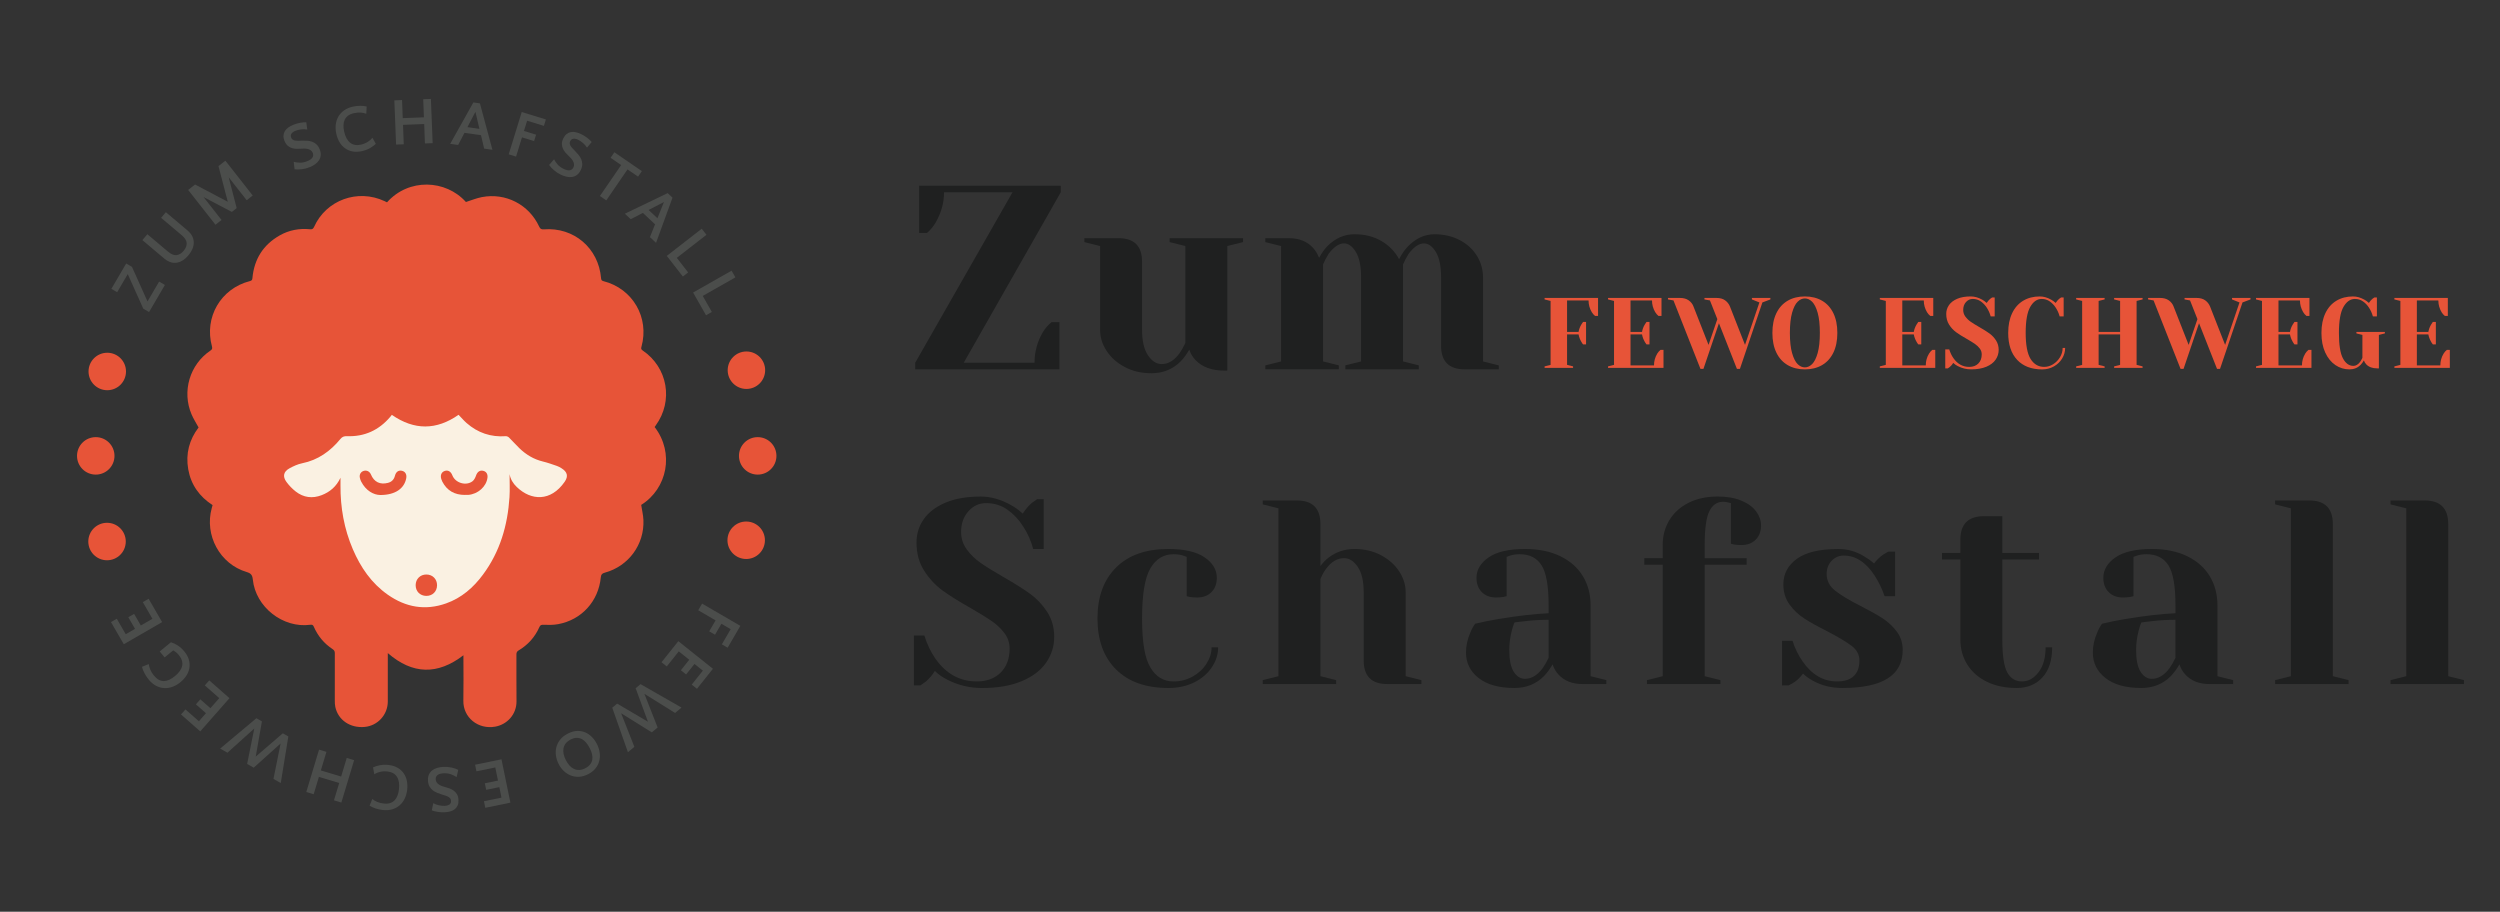
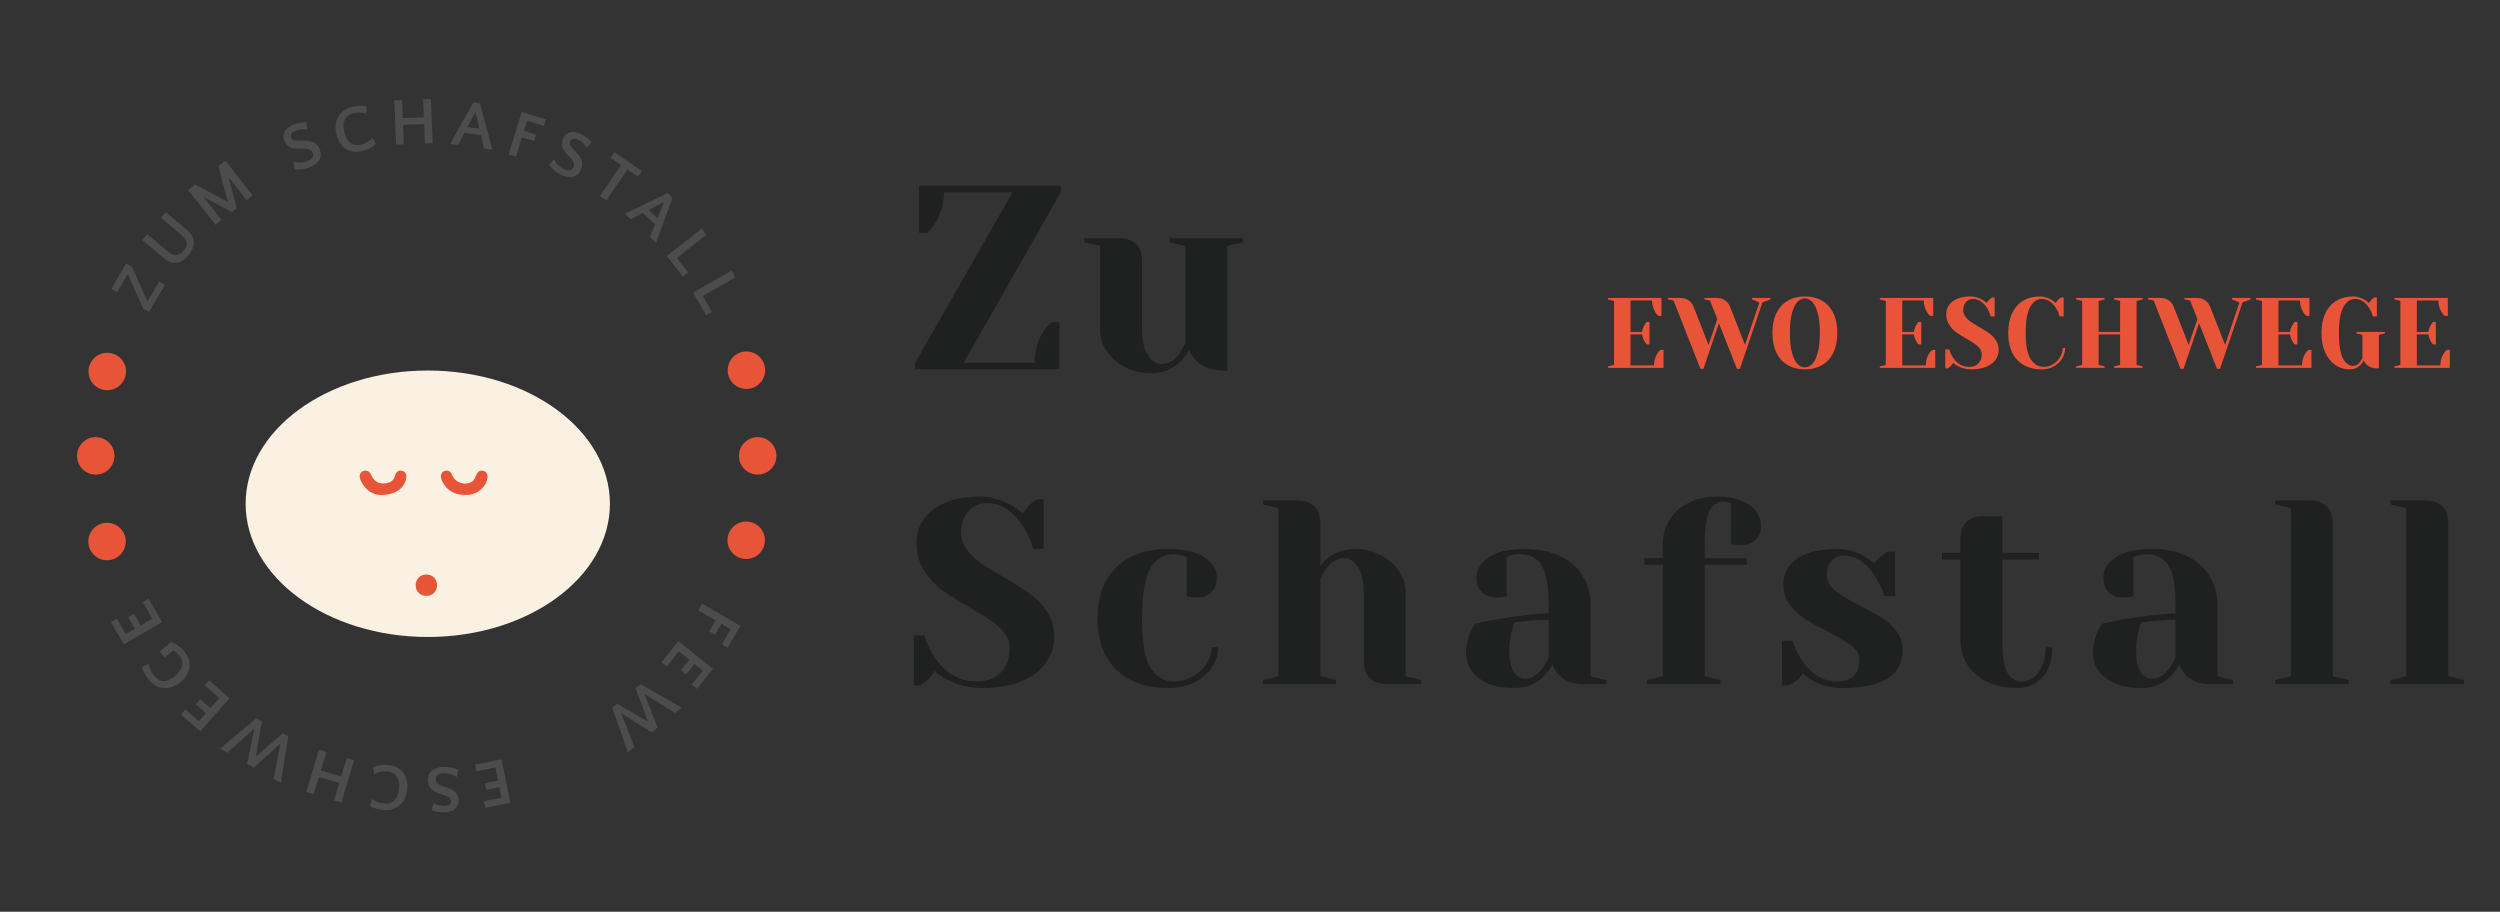
<svg xmlns="http://www.w3.org/2000/svg" id="Ebene_3" data-name="Ebene 3" viewBox="0 0 1201 438">
  <rect x="0" y="0" width="1201" height="438" fill="#333333" stroke="none" />
  <defs>
    <style>
      .cls-1 {
        fill: #faf1e2;
      }

      .cls-2 {
        fill: #4b4d4b;
      }

      .cls-3 {
        fill: #e75438;
      }

      .cls-4 {
        fill: #1f2020;
      }
    </style>
  </defs>
  <g>
    <g>
      <g>
        <path class="cls-2" d="m340.71,303.29l3.06-5.26-8.35-4.86,1.86-3.2,18.38,10.69-6.1,10.5-2.78-1.62,4.24-7.29-4.46-2.59-3.06,5.26-2.79-1.62Z" />
        <path class="cls-2" d="m327.1,321.98l4.02-5.04-5.04-4.02-5.76,7.23-2.52-2.01,8.07-10.12,16.62,13.26-7.67,9.62-2.52-2.01,5.36-6.72-4.03-3.21-4.02,5.04-2.52-2.01Z" />
        <path class="cls-2" d="m294.13,339.98l2.35-1.96,14.8,8.71-5.92-16.11,2.35-1.96,19.69,11.26-3.09,2.58-14.74-9.19,6.35,16.18-2.8,2.33-14.74-9.19,6.37,16.15-3.09,2.58-7.54-21.38Z" />
-         <path class="cls-2" d="m282.5,371.93c-1.49.76-2.95,1.17-4.36,1.24s-2.74-.15-3.97-.64c-1.24-.49-2.35-1.22-3.35-2.18-1-.96-1.82-2.09-2.47-3.37-.64-1.26-1.06-2.58-1.27-3.96s-.14-2.72.19-4.03c.33-1.31.95-2.54,1.85-3.68s2.14-2.11,3.71-2.91c1.53-.78,2.99-1.19,4.39-1.25,1.39-.06,2.68.17,3.88.67,1.19.5,2.27,1.24,3.23,2.21.96.97,1.77,2.09,2.42,3.38.69,1.36,1.13,2.74,1.33,4.15s.13,2.75-.21,4.04c-.33,1.29-.94,2.48-1.83,3.58-.89,1.1-2.07,2.02-3.54,2.77Zm-8.3-16.7c-1.05.54-1.86,1.17-2.42,1.89-.56.73-.92,1.53-1.08,2.39-.16.87-.14,1.77.07,2.73.21.95.55,1.91,1.04,2.87.53,1.03,1.12,1.91,1.77,2.64.66.73,1.38,1.27,2.17,1.64.79.37,1.64.53,2.55.5s1.86-.31,2.85-.82c1.02-.52,1.8-1.12,2.34-1.82.55-.7.9-1.46,1.04-2.28.15-.82.11-1.7-.1-2.62-.22-.92-.58-1.89-1.08-2.88-1.19-2.34-2.56-3.86-4.12-4.56-1.56-.7-3.24-.59-5.04.32Z" />
        <path class="cls-2" d="m232.92,376.29l6.31-1.3-1.3-6.31-9.05,1.86-.65-3.16,12.68-2.61,4.28,20.82-12.05,2.48-.65-3.16,8.42-1.73-1.04-5.05-6.31,1.3-.65-3.16Z" />
        <path class="cls-2" d="m216.69,384.76c-.02-.45-.14-.83-.36-1.14s-.52-.58-.89-.79-.82-.42-1.34-.59c-.51-.18-1.09-.36-1.72-.54-.79-.24-1.57-.52-2.35-.83-.78-.32-1.49-.72-2.12-1.21-.64-.5-1.17-1.12-1.59-1.87-.42-.75-.67-1.68-.72-2.77-.06-1.16.1-2.14.48-2.96s.91-1.48,1.59-2c.68-.52,1.48-.91,2.39-1.17s1.86-.42,2.85-.47c1.42-.07,2.75.03,4,.31,1.25.28,2.33.65,3.23,1.09l-.79,3.52c-.85-.58-1.78-1.05-2.8-1.41-1.02-.36-2.17-.5-3.46-.44-1.37.07-2.36.36-2.96.88s-.88,1.18-.83,1.99c.03.62.21,1.15.53,1.57.32.42.72.78,1.18,1.07.47.29.96.52,1.47.68.51.17.97.31,1.36.42.7.18,1.41.4,2.13.67.72.26,1.4.62,2.02,1.08.62.45,1.14,1.03,1.56,1.74s.65,1.61.7,2.71c.05,1.03-.08,1.91-.4,2.63s-.77,1.32-1.36,1.79-1.29.82-2.11,1.06c-.82.23-1.71.38-2.67.42-1.18.06-2.33,0-3.44-.18-1.12-.18-2.06-.42-2.83-.73l.7-3.45c.4.24.83.44,1.29.61.46.17.93.31,1.42.41.49.1.98.18,1.46.23s.94.07,1.37.04c.96-.05,1.72-.27,2.26-.66.54-.39.79-.96.75-1.71Z" />
        <path class="cls-2" d="m178.85,383.82c.63.54,1.41,1.01,2.32,1.41.92.39,1.99.66,3.2.79,1.15.13,2.16.06,3.02-.22.86-.27,1.58-.71,2.17-1.32.58-.6,1.05-1.36,1.4-2.26.35-.9.58-1.92.71-3.05.29-2.58-.05-4.6-1-6.04-.95-1.45-2.46-2.28-4.53-2.51-1.28-.14-2.47-.08-3.57.19-1.1.27-2.02.64-2.76,1.12l-.61-3.28c.91-.42,1.99-.76,3.24-1.02,1.25-.26,2.63-.31,4.15-.14,1.75.19,3.23.65,4.45,1.37,1.22.72,2.19,1.61,2.93,2.69s1.23,2.28,1.5,3.62c.26,1.34.31,2.73.15,4.18-.17,1.51-.55,2.91-1.14,4.18-.59,1.27-1.39,2.36-2.38,3.25-1,.89-2.18,1.56-3.56,1.99-1.38.43-2.94.55-4.69.36-1.15-.13-2.29-.38-3.42-.75-1.13-.37-2.08-.82-2.87-1.34l1.3-3.23Z" />
        <path class="cls-2" d="m153.27,360.12l3.55,1.07-2.69,8.94,9.75,2.93,2.69-8.94,3.55,1.07-6.13,20.36-3.55-1.07,2.51-8.33-9.75-2.93-2.51,8.33-3.55-1.07,6.13-20.35Z" />
        <path class="cls-2" d="m123.16,345.04l2.66,1.51-2.97,16.92,13.01-11.19,2.66,1.51-3.64,22.39-3.5-1.99,3.43-17.02-12.92,11.62-3.16-1.8,3.43-17.02-12.89,11.63-3.5-1.99,17.38-14.56Z" />
        <path class="cls-2" d="m96.24,335.97l4.84,4.25,4.25-4.84-6.94-6.11,2.13-2.42,9.72,8.55-14.04,15.96-9.24-8.13,2.13-2.42,6.46,5.68,3.4-3.87-4.84-4.25,2.13-2.42Z" />
        <path class="cls-2" d="m82.13,308.54c1.11.34,2.22.86,3.31,1.57s2.12,1.64,3.06,2.78c1.13,1.38,1.88,2.75,2.25,4.11s.44,2.69.22,3.97-.71,2.49-1.45,3.63c-.74,1.14-1.68,2.17-2.81,3.1-1.18.97-2.42,1.7-3.74,2.2-1.31.5-2.64.72-3.98.66-1.34-.05-2.65-.41-3.95-1.07-1.29-.66-2.5-1.68-3.64-3.06-.76-.93-1.42-1.93-1.98-3-.56-1.07-.97-2.1-1.22-3.08l3.24-1.33c.13.84.38,1.73.76,2.67.37.94.95,1.89,1.73,2.83s1.57,1.63,2.38,2.06c.81.43,1.64.63,2.48.61.84-.03,1.7-.24,2.57-.65.87-.41,1.76-.99,2.68-1.74,4.05-3.33,4.66-6.71,1.84-10.14-.5-.61-.96-1.06-1.36-1.35s-.84-.58-1.31-.88l-4.13,3.39-2.35-2.86,5.4-4.44Z" />
        <path class="cls-2" d="m64.43,294.9l3.22,5.58,5.58-3.22-4.62-8,2.79-1.61,6.48,11.21-18.41,10.63-6.16-10.65,2.79-1.61,4.3,7.45,4.46-2.58-3.22-5.58,2.79-1.61Z" />
      </g>
      <g>
        <path class="cls-2" d="m79.22,136.9l-7.61,13.01-2.78-1.63-7.46-16.6-5.09,8.7-2.78-1.62,7.12-12.18,2.78,1.63,7.46,16.6,5.58-9.54,2.78,1.62Z" />
        <path class="cls-2" d="m80.73,120.89c1.49,1.26,2.86,1.82,4.08,1.68,1.23-.14,2.36-.83,3.4-2.06,1.04-1.23,1.53-2.47,1.47-3.71-.06-1.24-.84-2.5-2.33-3.76l-9.95-8.39,2.28-2.71,10.54,8.89c.8.68,1.46,1.45,1.96,2.33.5.87.79,1.81.88,2.83s-.07,2.09-.48,3.22c-.41,1.13-1.11,2.29-2.1,3.47-1,1.18-2.01,2.06-3.03,2.62s-2.04.89-3.04.96c-1,.07-1.96-.08-2.88-.45s-1.79-.9-2.59-1.57l-10.54-8.89,2.39-2.83,9.95,8.39Z" />
        <path class="cls-2" d="m109.43,96.93l-4.47-17.12,3.32-2.61,13.12,16.72-2.89,2.27-8.65-11.02,3.84,14.8-2.33,1.83-13.59-7.14,8.65,11.02-2.91,2.29-13.13-16.72,3.32-2.61,15.72,8.29Z" />
        <path class="cls-2" d="m139.86,66.09c.17.42.41.74.72.96.31.22.68.38,1.11.46.43.08.91.12,1.46.12.54,0,1.15-.02,1.8-.05.82-.03,1.65-.02,2.49.02.84.04,1.64.19,2.41.45.76.26,1.47.67,2.12,1.25.65.57,1.18,1.37,1.59,2.38.43,1.08.61,2.06.51,2.95-.09.89-.37,1.7-.85,2.41-.48.71-1.1,1.34-1.88,1.89-.78.54-1.62,1-2.54,1.37-1.31.53-2.61.87-3.88,1.01-1.27.14-2.41.15-3.41.02l-.41-3.59c.99.27,2.02.41,3.1.41,1.08,0,2.21-.23,3.41-.72,1.27-.51,2.11-1.11,2.51-1.79.4-.68.44-1.4.14-2.16-.23-.58-.57-1.01-1.01-1.31-.44-.3-.93-.5-1.47-.62-.53-.12-1.07-.17-1.61-.17-.54,0-1.01.03-1.42.05-.72.06-1.46.08-2.23.07-.77-.01-1.52-.13-2.26-.35s-1.42-.6-2.04-1.14c-.62-.54-1.14-1.31-1.55-2.33-.39-.96-.55-1.83-.48-2.62.06-.79.3-1.5.7-2.14.4-.64.95-1.2,1.65-1.69.69-.49,1.49-.91,2.38-1.28,1.09-.44,2.2-.76,3.31-.96,1.11-.19,2.08-.27,2.91-.24l.47,3.49c-.46-.09-.93-.15-1.42-.16-.49,0-.98.02-1.48.08-.5.06-.98.15-1.46.26-.48.11-.91.25-1.31.41-.9.36-1.53.82-1.92,1.36-.38.55-.43,1.17-.15,1.87Z" />
        <path class="cls-2" d="m175.96,54.66c-.77-.31-1.66-.5-2.65-.58-1-.07-2.09.02-3.29.29-1.13.25-2.06.65-2.79,1.18-.73.54-1.27,1.19-1.63,1.95-.36.76-.55,1.63-.59,2.59-.04.97.07,2,.32,3.11.57,2.54,1.54,4.33,2.91,5.39s3.07,1.36,5.1.9c1.26-.28,2.36-.73,3.32-1.33.95-.61,1.7-1.26,2.25-1.96l1.64,2.9c-.73.69-1.64,1.36-2.73,2.01-1.1.65-2.39,1.14-3.88,1.48-1.72.38-3.27.43-4.65.15-1.38-.28-2.6-.82-3.64-1.59-1.04-.78-1.91-1.76-2.59-2.94s-1.18-2.48-1.5-3.91c-.33-1.49-.42-2.93-.27-4.33s.55-2.68,1.2-3.85c.65-1.17,1.56-2.18,2.72-3.03,1.16-.85,2.6-1.47,4.32-1.86,1.13-.25,2.29-.39,3.48-.4,1.19-.01,2.23.1,3.14.34l-.18,3.47Z" />
        <path class="cls-2" d="m207.84,68.77l-3.7.14-.36-9.33-10.17.4.36,9.33-3.7.14-.83-21.24,3.7-.14.34,8.69,10.17-.4-.34-8.69,3.7-.14.83,21.24Z" />
        <path class="cls-2" d="m236.58,71.96l-3.99-.56-1.52-6.46-7.94-1.12-3.04,5.82-3.83-.54,11.14-19.89,3.16.45,6.01,22.32Zm-12.03-10.88l5.77.82-1.93-8.18-3.84,7.36Z" />
        <path class="cls-2" d="m256.58,67.78l-5.82-1.79-2.84,9.24-3.54-1.09,6.25-20.32,11.61,3.57-.95,3.08-8.07-2.48-1.52,4.93,5.82,1.79-.95,3.08Z" />
        <path class="cls-2" d="m273.93,67.77c-.2.41-.27.8-.23,1.18.04.38.18.75.41,1.12.23.37.52.76.89,1.16.37.4.78.83,1.25,1.3.58.59,1.13,1.2,1.67,1.85.53.65.96,1.34,1.29,2.08s.49,1.54.51,2.4c.01.86-.22,1.79-.69,2.78-.5,1.05-1.11,1.84-1.83,2.37-.72.54-1.51.87-2.35,1s-1.73.09-2.66-.12c-.93-.21-1.83-.52-2.72-.95-1.28-.61-2.4-1.34-3.36-2.19-.96-.84-1.74-1.68-2.32-2.5l2.38-2.72c.47.91,1.06,1.77,1.78,2.57s1.67,1.48,2.83,2.04c1.24.59,2.24.81,3.01.64s1.33-.62,1.69-1.35c.27-.56.36-1.11.28-1.63-.08-.53-.26-1.03-.53-1.5-.27-.48-.59-.91-.96-1.3s-.7-.73-1-1.01c-.53-.49-1.04-1.02-1.55-1.6s-.93-1.21-1.26-1.91c-.33-.7-.51-1.45-.53-2.27-.02-.82.2-1.73.68-2.71.45-.93.98-1.64,1.61-2.12.63-.49,1.31-.79,2.05-.93.74-.13,1.53-.11,2.36.08.83.18,1.68.48,2.55.9,1.06.51,2.04,1.11,2.94,1.8.89.69,1.61,1.35,2.13,1.99l-2.26,2.7c-.24-.4-.52-.78-.84-1.15-.32-.37-.67-.72-1.05-1.04s-.77-.63-1.17-.9c-.4-.28-.8-.51-1.19-.69-.87-.42-1.64-.58-2.3-.5-.66.09-1.16.47-1.48,1.15Z" />
        <path class="cls-2" d="m306.53,84.86l-5.07-3.48-10.2,14.88-3.06-2.09,10.2-14.88-5.07-3.48,1.82-2.66,13.2,9.05-1.82,2.66Z" />
        <path class="cls-2" d="m315.17,116.67l-2.94-2.75,2.46-6.16-5.85-5.48-5.83,3.02-2.82-2.64,20.55-9.88,2.33,2.18-7.91,21.72Zm-3.59-15.81l4.25,3.99,3.12-7.8-7.37,3.82Z" />
        <path class="cls-2" d="m325.14,123.88l5.44,6.99-2.54,1.98-7.71-9.92,16.78-13.05,2.27,2.92-14.24,11.07Z" />
        <path class="cls-2" d="m337.6,142.16l4.37,7.7-2.8,1.59-6.2-10.92,18.48-10.5,1.83,3.22-15.68,8.91Z" />
      </g>
    </g>
    <ellipse class="cls-1" cx="205.5" cy="242" rx="87.5" ry="64" />
    <g>
-       <path class="cls-3" d="m185.89,97.23c10.43-11.73,28.22-11.01,37.94-.19,2.59-.81,5.07-1.86,7.65-2.35,11.45-2.2,22.62,3.57,27.52,14.13.51,1.09,1.01,1.46,2.26,1.36,14.41-1.14,26.3,9.01,27.49,23.46.07.85.29,1.2,1.14,1.42,14.08,3.57,22.16,17.52,18.27,31.52-.21.74-.27,1.2.52,1.74,12.13,8.21,14.92,24.24,6.32,36.08-.18.25-.35.5-.52.73,9.58,12.42,6.11,29.57-6.45,37.42.37,2.45.96,4.85,1.07,7.26.5,11.79-7.14,22.19-18.56,25.3-1.36.37-1.79.9-1.92,2.26-1.09,11.44-9.21,20.39-20.48,22.47-2.29.42-4.69.39-7.04.31-1.06-.04-1.54.1-1.99,1.11-2.11,4.78-5.47,8.51-9.95,11.19-.8.48-1.07,1-1.07,1.9.03,7.49-.05,14.97.04,22.46.08,6.46-4.6,11.25-10.19,12.26-8.33,1.51-15.51-4.48-15.34-12.45.14-6.77.03-13.55.03-20.32,0-.48,0-.96,0-1.51-12.39,9.5-24.39,9.3-36.33-1.05,0,.47,0,.93,0,1.38,0,7.31.02,14.62,0,21.92-.03,6.32-4.83,11.57-11.06,12.17-6.98.67-12.82-3.28-14.16-9.63-.22-1.03-.24-2.12-.24-3.19-.02-7.53-.03-15.06.01-22.59,0-.91-.28-1.44-1.04-1.94-4.09-2.69-7.1-6.31-9.05-10.79-.37-.85-.77-1.05-1.7-.93-13.14,1.76-26.28-8.53-27.61-21.77-.22-2.15-.91-2.96-2.97-3.58-12.89-3.85-20.36-17.72-16.74-30.74.12-.43.24-.86.39-1.4-6.29-4.08-10.39-9.74-11.7-17.21-1.31-7.47.5-14.22,4.97-20.08-1.18-2.18-2.47-4.17-3.38-6.32-4.7-11.01-.87-23.92,9.05-30.6.86-.58,1.02-1.05.76-2.02-3.84-13.96,4.24-27.85,18.27-31.4.86-.22,1.09-.59,1.17-1.42.83-9.08,5.15-15.98,13.08-20.5,4.5-2.56,9.4-3.47,14.55-2.97,1.02.1,1.53-.1,1.99-1.13,5.77-12.9,20.95-18.42,33.85-12.38.4.19.79.38,1.18.57Zm2.37,102.05c-.28.35-.52.66-.78.97-5.44,6.41-12.36,9.6-20.77,9.29-1.4-.05-2.27.25-3.15,1.32-4.86,5.9-10.75,10.15-18.43,11.7-2.09.42-4.14,1.38-6.04,2.41-2.89,1.57-3.43,3.9-1.47,6.56,1.25,1.7,2.77,3.28,4.43,4.58,3.76,2.94,8.01,3.49,12.47,1.77,3.99-1.54,7.07-4.15,9.05-8.36,0,1.43,0,2.53,0,3.63-.07,10.64,1.73,20.91,5.94,30.72,3.73,8.71,8.94,16.32,16.79,21.83,8.61,6.04,17.96,7.73,27.99,4.18,7.43-2.62,13.13-7.61,17.74-13.84,8.19-11.04,11.86-23.68,12.73-37.24.23-3.66.04-7.35.04-11.03.44,2.48,1.68,4.48,3.45,6.18,6.91,6.65,16.34,7.1,23-2.47,1.88-2.7,1.31-4.76-1.47-6.51-.71-.45-1.46-.87-2.25-1.14-2.23-.76-4.45-1.57-6.74-2.12-4.37-1.06-8.05-3.28-11.25-6.36-1.73-1.67-3.3-3.49-5.02-5.17-.38-.37-1.05-.67-1.56-.63-7.16.51-13.44-1.61-18.81-6.33-1.39-1.22-2.59-2.65-3.85-3.95-10.62,7.42-21.25,7.52-32.04.04Z" />
      <path class="cls-3" d="m182.66,237.8c-3.18-.05-6.89-2.04-9.15-6.45-.28-.55-.48-1.15-.62-1.76-.37-1.57.39-2.93,1.84-3.38,1.43-.44,2.85.27,3.46,1.73,1.51,3.61,4.38,5.02,8.17,4.03,1.82-.47,2.91-1.62,3.37-3.42.48-1.88,1.72-2.76,3.35-2.39,1.62.36,2.42,1.77,2.07,3.61-.94,4.88-5.2,8.04-12.49,8.03Z" />
      <path class="cls-3" d="m223.32,237.76c-4.86,0-8.57-2-10.84-6.41-.2-.39-.37-.81-.49-1.24-.55-1.81.07-3.3,1.6-3.85,1.59-.58,3,.22,3.71,2.07,1.4,3.68,6.57,5.27,9.71,2.85.8-.62,1.34-1.75,1.69-2.76.6-1.7,1.76-2.6,3.36-2.26,1.54.33,2.34,1.59,2.12,3.34-.54,4.27-4.57,7.87-9.25,8.25-.53.04-1.07,0-1.6,0Z" />
      <path class="cls-3" d="m209.96,281.18c-.02,2.98-2.2,5.12-5.18,5.09-2.99-.03-5.12-2.19-5.1-5.17.02-2.96,2.22-5.13,5.18-5.11,2.97.02,5.13,2.22,5.1,5.18Z" />
    </g>
  </g>
  <g>
    <path class="cls-4" d="m439.66,174.27l46.75-81.9h-32.89c0,5.12-1.39,10.04-4.16,14.74-1.18,1.93-2.52,3.53-4.03,4.79h-3.78v-22.68h68.04v3.15l-46.62,81.9h34.02c0-5.29,1.34-10.21,4.03-14.74,1.17-1.93,2.56-3.53,4.16-4.79h3.78v22.68h-69.3v-3.15Z" />
    <path class="cls-4" d="m540.4,176.35c-3.74-1.97-6.66-4.55-8.76-7.75-2.1-3.19-3.15-6.55-3.15-10.08v-40.32l-7.56-1.89v-1.89h16.38c7.56,0,11.34,3.78,11.34,11.34v32.76c0,5.29.95,9.35,2.83,12.16,1.89,2.82,4.09,4.22,6.62,4.22,3.11,0,5.92-1.68,8.44-5.04.92-1.26,1.89-2.94,2.9-5.04v-46.62l-7.56-1.89v-1.89h35.28v1.89l-7.56,1.89v59.85h-1.26c-6.13,0-10.79-1.68-13.99-5.04-1.43-1.51-2.44-3.19-3.02-5.04-1.18,2.1-2.56,3.99-4.16,5.67-3.78,3.78-8.49,5.67-14.11,5.67-4.71,0-8.93-.99-12.66-2.96Z" />
-     <path class="cls-4" d="m607.87,175.53l7.56-1.89v-55.44l-7.56-1.89v-1.89h11.34c4.96,0,8.86,1.6,11.72,4.79,1.09,1.26,2.02,2.82,2.77,4.66,1.26-2.35,2.6-4.24,4.03-5.67,3.78-3.78,8.11-5.67,12.98-5.67s9.16,1.07,12.85,3.21c3.7,2.14,6.55,5.06,8.57,8.76,1.26-2.44,2.6-4.41,4.03-5.92,3.86-4.03,8.19-6.05,12.98-6.05,4.45,0,8.46.93,12.03,2.77,3.57,1.85,6.34,4.37,8.32,7.56,1.97,3.19,2.96,6.68,2.96,10.46v40.32l7.56,1.89v1.89h-16.38c-7.56,0-11.34-3.78-11.34-11.34v-32.76c0-5.46-.84-9.55-2.52-12.29-1.68-2.73-3.57-4.1-5.67-4.1-2.44,0-4.91,1.68-7.43,5.04-1.01,1.6-1.89,3.28-2.65,5.04v46.62l7.56,1.89v1.89h-35.28v-1.89l7.56-1.89v-40.32c0-5.46-.84-9.55-2.52-12.29-1.68-2.73-3.57-4.1-5.67-4.1-2.44,0-4.91,1.68-7.43,5.04-1.01,1.6-1.89,3.28-2.65,5.04v46.62l7.56,1.89v1.89h-35.28v-1.89Z" />
    <path class="cls-4" d="m455.03,326.48c-2.35-1.18-4.33-2.56-5.92-4.16-1.18,1.93-2.65,3.65-4.41,5.17-1.51,1.09-2.35,1.68-2.52,1.76h-3.15v-23.94h5.04c1.26,4.12,3.02,7.81,5.29,11.09,5.12,7.31,11.76,10.96,19.91,10.96,4.79,0,8.61-1.43,11.47-4.28,2.85-2.86,4.28-6.68,4.28-11.47,0-2.77-.82-5.25-2.46-7.43-1.64-2.18-3.68-4.12-6.11-5.8-2.44-1.68-5.84-3.78-10.21-6.3-5.54-3.11-10.04-5.92-13.48-8.44-3.45-2.52-6.38-5.69-8.82-9.51-2.44-3.82-3.65-8.34-3.65-13.54,0-4.12,1.15-7.83,3.46-11.15,2.31-3.32,5.77-5.96,10.4-7.94,4.62-1.97,10.29-2.96,17.01-2.96,4.87,0,9.74,1.39,14.62,4.16,1.85,1.01,3.7,2.35,5.54,4.03,1.43-2.18,2.9-3.9,4.41-5.17,1.51-1.09,2.35-1.68,2.52-1.76h3.15v23.94h-5.04c-1.09-4.03-2.73-7.69-4.91-10.96-2.02-3.19-4.52-5.84-7.5-7.94-2.98-2.1-6.41-3.15-10.27-3.15-3.28,0-6.09,1.3-8.44,3.91-2.35,2.6-3.53,5.92-3.53,9.95,0,3.11.9,5.9,2.71,8.38,1.81,2.48,4.03,4.64,6.68,6.49,2.65,1.85,6.24,4.07,10.77,6.68,5.29,3.02,9.58,5.71,12.85,8.06,3.28,2.35,6.05,5.27,8.32,8.76,2.27,3.49,3.4,7.5,3.4,12.03s-1.3,8.67-3.91,12.41c-2.6,3.74-6.51,6.7-11.72,8.88-5.21,2.18-11.55,3.28-19.03,3.28-5.96,0-11.55-1.35-16.76-4.03Z" />
    <path class="cls-4" d="m536.18,321.63c-5.97-5.92-8.95-14.09-8.95-24.51s2.98-18.58,8.95-24.51c5.96-5.92,14.32-8.88,25.07-8.88,7.73,0,13.55,1.34,17.45,4.03,3.91,2.69,5.86,5.96,5.86,9.83,0,2.86-.86,5.15-2.58,6.87s-4.01,2.58-6.87,2.58c-1.18,0-2.35-.08-3.53-.25l-1.51-.38v-18.9l-1.76-.63c-1.26-.42-2.77-.63-4.54-.63-4.79,0-8.5,2.27-11.15,6.8-2.65,4.54-3.97,12.56-3.97,24.07s1.32,19.01,3.97,23.5c2.65,4.49,6.36,6.74,11.15,6.74,3.28,0,6.32-.78,9.13-2.33,2.81-1.55,5.04-3.61,6.68-6.17,1.64-2.56,2.46-5.19,2.46-7.88h3.15c0,3.36-1.01,6.55-3.02,9.57-2.02,3.03-4.83,5.44-8.44,7.25-3.61,1.8-7.77,2.71-12.47,2.71-10.75,0-19.11-2.96-25.07-8.88Z" />
    <path class="cls-4" d="m606.61,326.73l7.56-1.89v-80.64l-7.56-1.89v-1.89h16.38c7.56,0,11.34,3.78,11.34,11.34v20.16c1.26-1.68,2.56-3.02,3.91-4.03,3.61-2.77,7.77-4.16,12.47-4.16s8.92.99,12.66,2.96c3.74,1.97,6.66,4.56,8.76,7.75,2.1,3.19,3.15,6.55,3.15,10.08v40.32l7.56,1.89v1.89h-16.38c-7.56,0-11.34-3.78-11.34-11.34v-32.76c0-5.29-.94-9.34-2.83-12.16-1.89-2.81-4.09-4.22-6.62-4.22-3.19,0-6.05,1.68-8.57,5.04-1.09,1.43-2.02,3.11-2.77,5.04v46.62l7.56,1.89v1.89h-35.28v-1.89Z" />
    <path class="cls-4" d="m710.31,325.72c-4.03-3.19-6.05-7.26-6.05-12.22,0-3.28.71-6.51,2.14-9.7.59-1.51,1.34-2.9,2.27-4.16,3.44-.84,7.18-1.59,11.21-2.27,9.07-1.51,17.09-2.44,24.07-2.77v-3.78c0-9.32-1.13-15.75-3.4-19.28-2.27-3.53-5.75-5.29-10.46-5.29-1.76,0-3.28.21-4.54.63l-1.76.63v18.9l-1.64.38c-1.34.17-2.48.25-3.4.25-2.86,0-5.15-.86-6.87-2.58-1.72-1.72-2.58-4.01-2.58-6.87,0-3.86,1.95-7.14,5.86-9.83,3.91-2.69,9.72-4.03,17.45-4.03,6.55,0,12.2,1.15,16.95,3.46,4.75,2.31,8.36,5.5,10.84,9.58,2.48,4.07,3.72,8.76,3.72,14.05v34.02l7.56,1.89v1.89h-11.34c-5.04,0-8.95-1.55-11.72-4.66-1.18-1.26-2.1-2.85-2.77-4.79-1.18,2.1-2.56,3.99-4.16,5.67-3.78,3.78-8.49,5.67-14.11,5.67-7.48,0-13.23-1.6-17.26-4.79Zm30.74-4.66c.92-1.26,1.89-2.94,2.9-5.04v-18.27c-3.87,0-7.56.21-11.09.63-2.61.34-4.37.55-5.29.63-.42.93-.84,2.19-1.26,3.78-.84,3.19-1.26,6.34-1.26,9.45,0,4.71.71,8.19,2.14,10.46,1.43,2.27,3.23,3.4,5.42,3.4,3.11,0,5.92-1.68,8.44-5.04Z" />
    <path class="cls-4" d="m791.2,326.73l7.56-1.89v-53.55h-8.82v-3.15h8.82v-6.3c0-4.45,1.07-8.44,3.21-11.97,2.14-3.53,5.21-6.3,9.2-8.32,3.99-2.02,8.67-3.02,14.05-3.02,4.37,0,8.13.65,11.28,1.95,3.15,1.3,5.52,3.02,7.12,5.17,1.59,2.14,2.39,4.39,2.39,6.74,0,2.86-.86,5.15-2.58,6.87s-4.01,2.58-6.87,2.58c-1.18,0-2.35-.08-3.53-.25l-1.51-.38v-19.53l-1.13-.25c-.34-.08-.71-.17-1.13-.25-.42-.08-.92-.13-1.51-.13-2.86,0-5.04,1.49-6.55,4.47-1.51,2.98-2.27,8.42-2.27,16.32v6.3h20.16v3.15h-20.16v53.55l7.56,1.89v1.89h-35.28v-1.89Z" />
    <path class="cls-4" d="m871.08,327.11c-2.02-1.09-3.65-2.27-4.91-3.53-1.34,1.85-2.82,3.28-4.41,4.28-.76.5-1.6.96-2.52,1.39h-3.15v-21.42h5.04c1.09,3.53,2.69,6.8,4.79,9.83,4.45,6.47,10,9.7,16.63,9.7,3.53,0,6.19-.86,8-2.58,1.81-1.72,2.71-4.22,2.71-7.5,0-2.77-1.24-5.1-3.72-6.99-2.48-1.89-6.36-4.22-11.66-6.99-4.54-2.27-8.21-4.3-11.02-6.11-2.82-1.81-5.21-4.07-7.18-6.8-1.97-2.73-2.96-5.94-2.96-9.64,0-5.04,2.16-9.13,6.49-12.29,4.33-3.15,10.98-4.72,19.97-4.72,4.45,0,8.57,1.18,12.35,3.53,1.85,1.09,3.44,2.23,4.79,3.4,1.09-1.51,2.56-2.94,4.41-4.29,1.43-.84,2.27-1.3,2.52-1.38h3.15v21.42h-5.04c-1.26-3.61-2.81-6.85-4.66-9.7-4.2-6.55-9.2-9.83-14.99-9.83-2.27,0-4.2.84-5.8,2.52-1.6,1.68-2.39,3.78-2.39,6.3,0,3.19,1.34,5.86,4.03,8,2.69,2.14,6.76,4.6,12.22,7.37,4.45,2.27,8,4.26,10.65,5.98,2.65,1.72,4.91,3.84,6.8,6.36s2.83,5.46,2.83,8.82c0,12.18-9.66,18.27-28.98,18.27-5.21,0-9.87-1.13-13.99-3.4Z" />
    <path class="cls-4" d="m954.43,327.49c-4.08-2.02-7.2-4.79-9.39-8.32-2.19-3.53-3.28-7.52-3.28-11.97v-38.43h-8.82v-3.15h8.82v-6.3c0-7.56,3.78-11.34,11.34-11.34h8.82v17.64h17.64v3.15h-17.64v38.43c0,7.73.8,13.02,2.39,15.88,1.59,2.86,3.95,4.28,7.06,4.28s5.67-1.47,7.94-4.41c2.27-2.94,3.4-6.93,3.4-11.97h3.15c0,6.22-1.55,11.02-4.66,14.43-3.11,3.4-7.23,5.1-12.35,5.1-5.54,0-10.35-1.01-14.43-3.02Z" />
    <path class="cls-4" d="m1011.45,325.72c-4.03-3.19-6.05-7.26-6.05-12.22,0-3.28.71-6.51,2.14-9.7.59-1.51,1.34-2.9,2.27-4.16,3.44-.84,7.18-1.59,11.21-2.27,9.07-1.51,17.09-2.44,24.07-2.77v-3.78c0-9.32-1.13-15.75-3.4-19.28-2.27-3.53-5.75-5.29-10.46-5.29-1.76,0-3.28.21-4.54.63l-1.76.63v18.9l-1.64.38c-1.34.17-2.48.25-3.4.25-2.86,0-5.15-.86-6.87-2.58-1.72-1.72-2.58-4.01-2.58-6.87,0-3.86,1.95-7.14,5.86-9.83,3.91-2.69,9.72-4.03,17.45-4.03,6.55,0,12.2,1.15,16.95,3.46,4.75,2.31,8.36,5.5,10.84,9.58,2.48,4.07,3.72,8.76,3.72,14.05v34.02l7.56,1.89v1.89h-11.34c-5.04,0-8.95-1.55-11.72-4.66-1.18-1.26-2.1-2.85-2.77-4.79-1.18,2.1-2.56,3.99-4.16,5.67-3.78,3.78-8.49,5.67-14.11,5.67-7.48,0-13.23-1.6-17.26-4.79Zm30.74-4.66c.92-1.26,1.89-2.94,2.9-5.04v-18.27c-3.87,0-7.56.21-11.09.63-2.61.34-4.37.55-5.29.63-.42.93-.84,2.19-1.26,3.78-.84,3.19-1.26,6.34-1.26,9.45,0,4.71.71,8.19,2.14,10.46,1.43,2.27,3.23,3.4,5.42,3.4,3.11,0,5.92-1.68,8.44-5.04Z" />
    <path class="cls-4" d="m1092.97,326.73l7.56-1.89v-80.64l-7.56-1.89v-1.89h16.38c7.56,0,11.34,3.78,11.34,11.34v73.08l7.56,1.89v1.89h-35.28v-1.89Z" />
    <path class="cls-4" d="m1148.41,326.73l7.56-1.89v-80.64l-7.56-1.89v-1.89h16.38c7.56,0,11.34,3.78,11.34,11.34v73.08l7.56,1.89v1.89h-35.28v-1.89Z" />
  </g>
  <g>
-     <path class="cls-3" d="m742.02,176.01l2.88-.72v-30.72l-2.88-.72v-.72h25.68v8.64h-1.44c-.61-.48-1.14-1.09-1.58-1.82-1.02-1.73-1.54-3.6-1.54-5.62h-10.32v15.12h5.52c.22-1.21.64-2.35,1.25-3.41.26-.48.56-.94.91-1.39h1.44v10.8h-1.44c-.35-.45-.66-.91-.91-1.39-.61-1.06-1.02-2.19-1.25-3.41h-5.52v14.64l2.88.72v.72h-13.68v-.72Z" />
    <path class="cls-3" d="m772.5,176.01l2.88-.72v-30.72l-2.88-.72v-.72h25.68v8.64h-1.44c-.61-.48-1.14-1.09-1.58-1.82-1.02-1.73-1.54-3.6-1.54-5.62h-10.32v15.12h5.52c.22-1.21.64-2.35,1.25-3.41.26-.48.56-.94.91-1.39h1.44v10.8h-1.44c-.35-.45-.66-.91-.91-1.39-.61-1.06-1.02-2.19-1.25-3.41h-5.52v14.88h11.28c0-2.02.51-3.89,1.54-5.62.45-.74.98-1.34,1.58-1.82h1.44v8.64h-26.64v-.72Z" />
    <path class="cls-3" d="m803.94,144.33l-2.64-.48v-.72h5.76c1.7,0,3.09.38,4.18,1.15,1.09.77,1.86,1.75,2.3,2.93l7.25,18.48,4.22-12.38-3.55-8.98-2.64-.48v-.72h5.76c1.7,0,3.07.38,4.13,1.13,1.06.75,1.84,1.74,2.35,2.95l7.25,18.48,6.91-20.4-3.6-1.44v-.72h8.88v.72l-3.84,1.44-10.8,31.92h-1.44l-8.64-21.94-7.44,21.94h-1.44l-12.96-32.88Z" />
    <path class="cls-3" d="m858.83,175.41c-2.35-1.36-4.17-3.35-5.45-5.98-1.28-2.62-1.92-5.79-1.92-9.5s.64-6.88,1.92-9.5c1.28-2.62,3.1-4.62,5.45-5.98,2.35-1.36,5.09-2.04,8.23-2.04s5.88.68,8.23,2.04c2.35,1.36,4.17,3.35,5.45,5.98,1.28,2.62,1.92,5.79,1.92,9.5s-.64,6.88-1.92,9.5c-1.28,2.62-3.1,4.62-5.45,5.98-2.35,1.36-5.1,2.04-8.23,2.04s-5.88-.68-8.23-2.04Zm11.71-.5c1.07-1.06,1.96-2.82,2.66-5.28.7-2.46,1.06-5.7,1.06-9.7s-.35-7.23-1.06-9.7c-.7-2.46-1.59-4.22-2.66-5.28-1.07-1.05-2.23-1.58-3.48-1.58s-2.41.53-3.48,1.58c-1.07,1.06-1.96,2.82-2.66,5.28-.7,2.46-1.06,5.7-1.06,9.7s.35,7.23,1.06,9.7c.7,2.46,1.59,4.22,2.66,5.28,1.07,1.06,2.23,1.58,3.48,1.58s2.41-.53,3.48-1.58Z" />
    <path class="cls-3" d="m903.06,176.01l2.88-.72v-30.72l-2.88-.72v-.72h25.68v8.64h-1.44c-.61-.48-1.14-1.09-1.58-1.82-1.02-1.73-1.54-3.6-1.54-5.62h-10.32v15.12h5.52c.22-1.21.64-2.35,1.25-3.41.26-.48.56-.94.91-1.39h1.44v10.8h-1.44c-.35-.45-.66-.91-.91-1.39-.61-1.06-1.02-2.19-1.25-3.41h-5.52v14.88h11.28c0-2.02.51-3.89,1.54-5.62.45-.74.98-1.34,1.58-1.82h1.44v8.64h-26.64v-.72Z" />
    <path class="cls-3" d="m940.6,175.92c-.9-.45-1.65-.98-2.26-1.58-.45.74-1.01,1.39-1.68,1.97-.58.42-.9.64-.96.67h-1.2v-9.12h1.92c.48,1.57,1.15,2.98,2.02,4.22,1.95,2.78,4.48,4.18,7.58,4.18,1.82,0,3.28-.54,4.37-1.63,1.09-1.09,1.63-2.54,1.63-4.37,0-1.06-.31-2-.94-2.83s-1.4-1.57-2.33-2.21c-.93-.64-2.22-1.44-3.89-2.4-2.11-1.18-3.82-2.26-5.14-3.22-1.31-.96-2.43-2.17-3.36-3.62-.93-1.46-1.39-3.18-1.39-5.16,0-1.57.44-2.98,1.32-4.25.88-1.26,2.2-2.27,3.96-3.03,1.76-.75,3.92-1.13,6.48-1.13,1.86,0,3.71.53,5.57,1.58.7.38,1.41.9,2.11,1.54.54-.83,1.1-1.49,1.68-1.97.58-.42.9-.64.96-.67h1.2v9.12h-1.92c-.42-1.54-1.04-2.93-1.87-4.18-.77-1.21-1.72-2.22-2.86-3.02-1.14-.8-2.44-1.2-3.91-1.2-1.25,0-2.32.5-3.22,1.49-.9.99-1.34,2.26-1.34,3.79,0,1.18.34,2.25,1.03,3.19s1.54,1.77,2.54,2.47c1.01.7,2.38,1.55,4.1,2.54,2.02,1.15,3.65,2.18,4.9,3.07,1.25.9,2.3,2.01,3.17,3.34.86,1.33,1.3,2.86,1.3,4.58s-.5,3.3-1.49,4.73c-.99,1.42-2.48,2.55-4.46,3.38-1.98.83-4.4,1.25-7.25,1.25-2.27,0-4.4-.51-6.38-1.54Z" />
    <path class="cls-3" d="m969.06,172.89c-2.88-3.04-4.32-7.36-4.32-12.96,0-3.68.63-6.84,1.9-9.48,1.26-2.64,3.04-4.64,5.33-6,2.29-1.36,4.94-2.04,7.94-2.04,1.82,0,3.66.53,5.52,1.58.7.38,1.41.9,2.11,1.54.54-.83,1.1-1.49,1.68-1.97.58-.42.9-.64.96-.67h1.2v9.12h-1.92c-.42-1.54-1.04-2.93-1.87-4.18-.77-1.21-1.72-2.22-2.86-3.02-1.14-.8-2.44-1.2-3.91-1.2-2.21,0-4.04,1.28-5.5,3.84-1.46,2.56-2.18,6.72-2.18,12.48s.79,10.04,2.38,12.55,3.75,3.77,6.5,3.77c1.5,0,2.94-.42,4.3-1.27,1.36-.85,2.46-1.98,3.31-3.38s1.27-2.9,1.27-4.46h1.2c0,1.82-.49,3.53-1.46,5.11s-2.3,2.85-3.98,3.79c-1.68.94-3.54,1.42-5.59,1.42-5.12,0-9.12-1.52-12-4.56Z" />
    <path class="cls-3" d="m997.38,176.73v-.72l2.88-.72v-30.72l-2.88-.72v-.72h13.68v.72l-2.88.72v14.88h10.32v-14.88l-2.88-.72v-.72h13.68v.72l-2.88.72v30.72l2.88.72v.72h-13.68v-.72l2.88-.72v-14.64h-10.32v14.64l2.88.72v.72h-13.68Z" />
    <path class="cls-3" d="m1034.58,144.33l-2.64-.48v-.72h5.76c1.7,0,3.09.38,4.18,1.15,1.09.77,1.86,1.75,2.3,2.93l7.25,18.48,4.22-12.38-3.55-8.98-2.64-.48v-.72h5.76c1.7,0,3.07.38,4.13,1.13,1.06.75,1.84,1.74,2.35,2.95l7.25,18.48,6.91-20.4-3.6-1.44v-.72h8.88v.72l-3.84,1.44-10.8,31.92h-1.44l-8.64-21.94-7.44,21.94h-1.44l-12.96-32.88Z" />
    <path class="cls-3" d="m1083.78,176.01l2.88-.72v-30.72l-2.88-.72v-.72h25.68v8.64h-1.44c-.61-.48-1.14-1.09-1.58-1.82-1.02-1.73-1.54-3.6-1.54-5.62h-10.32v15.12h5.52c.22-1.21.64-2.35,1.25-3.41.26-.48.56-.94.91-1.39h1.44v10.8h-1.44c-.35-.45-.66-.91-.91-1.39-.61-1.06-1.02-2.19-1.25-3.41h-5.52v14.88h11.28c0-2.02.51-3.89,1.54-5.62.45-.74.98-1.34,1.58-1.82h1.44v8.64h-26.64v-.72Z" />
    <path class="cls-3" d="m1121.94,175.39c-2.05-1.38-3.68-3.38-4.9-6.03-1.22-2.64-1.82-5.78-1.82-9.43s.63-6.84,1.9-9.48c1.26-2.64,3.04-4.64,5.33-6,2.29-1.36,4.94-2.04,7.94-2.04,1.82,0,3.66.53,5.52,1.58.7.38,1.41.9,2.11,1.54.54-.83,1.1-1.49,1.68-1.97.58-.42.9-.64.96-.67h1.2v9.12h-1.92c-.42-1.54-1.04-2.93-1.87-4.18-.77-1.21-1.72-2.22-2.86-3.02-1.14-.8-2.44-1.2-3.91-1.2-2.21,0-4.04,1.28-5.5,3.84-1.46,2.56-2.18,6.72-2.18,12.48s.65,9.84,1.94,12.24,2.97,3.6,5.02,3.6c1.18,0,2.26-.64,3.22-1.92.35-.48.72-1.12,1.1-1.92v-11.04l-2.88-.72v-.72h13.68v.72l-2.88.72v16.08h-.72c-2.34,0-4.11-.64-5.33-1.92-.54-.58-.93-1.22-1.15-1.92-.45.8-.98,1.52-1.58,2.16-1.44,1.44-3.23,2.16-5.38,2.16-2.43,0-4.67-.69-6.72-2.06Z" />
    <path class="cls-3" d="m1150.26,176.01l2.88-.72v-30.72l-2.88-.72v-.72h25.68v8.64h-1.44c-.61-.48-1.14-1.09-1.58-1.82-1.02-1.73-1.54-3.6-1.54-5.62h-10.32v15.12h5.52c.22-1.21.64-2.35,1.25-3.41.26-.48.56-.94.91-1.39h1.44v10.8h-1.44c-.35-.45-.66-.91-.91-1.39-.61-1.06-1.02-2.19-1.25-3.41h-5.52v14.88h11.28c0-2.02.51-3.89,1.54-5.62.45-.74.98-1.34,1.58-1.82h1.44v8.64h-26.64v-.72Z" />
  </g>
  <g>
    <circle class="cls-3" cx="46" cy="219" r="9" />
    <circle class="cls-3" cx="51.53" cy="178.46" r="9" />
    <circle class="cls-3" cx="51.42" cy="260.15" r="9" />
  </g>
  <g>
    <circle class="cls-3" cx="364" cy="219" r="9" />
    <circle class="cls-3" cx="358.47" cy="259.54" r="9" />
    <circle class="cls-3" cx="358.58" cy="177.85" r="9" />
  </g>
</svg>